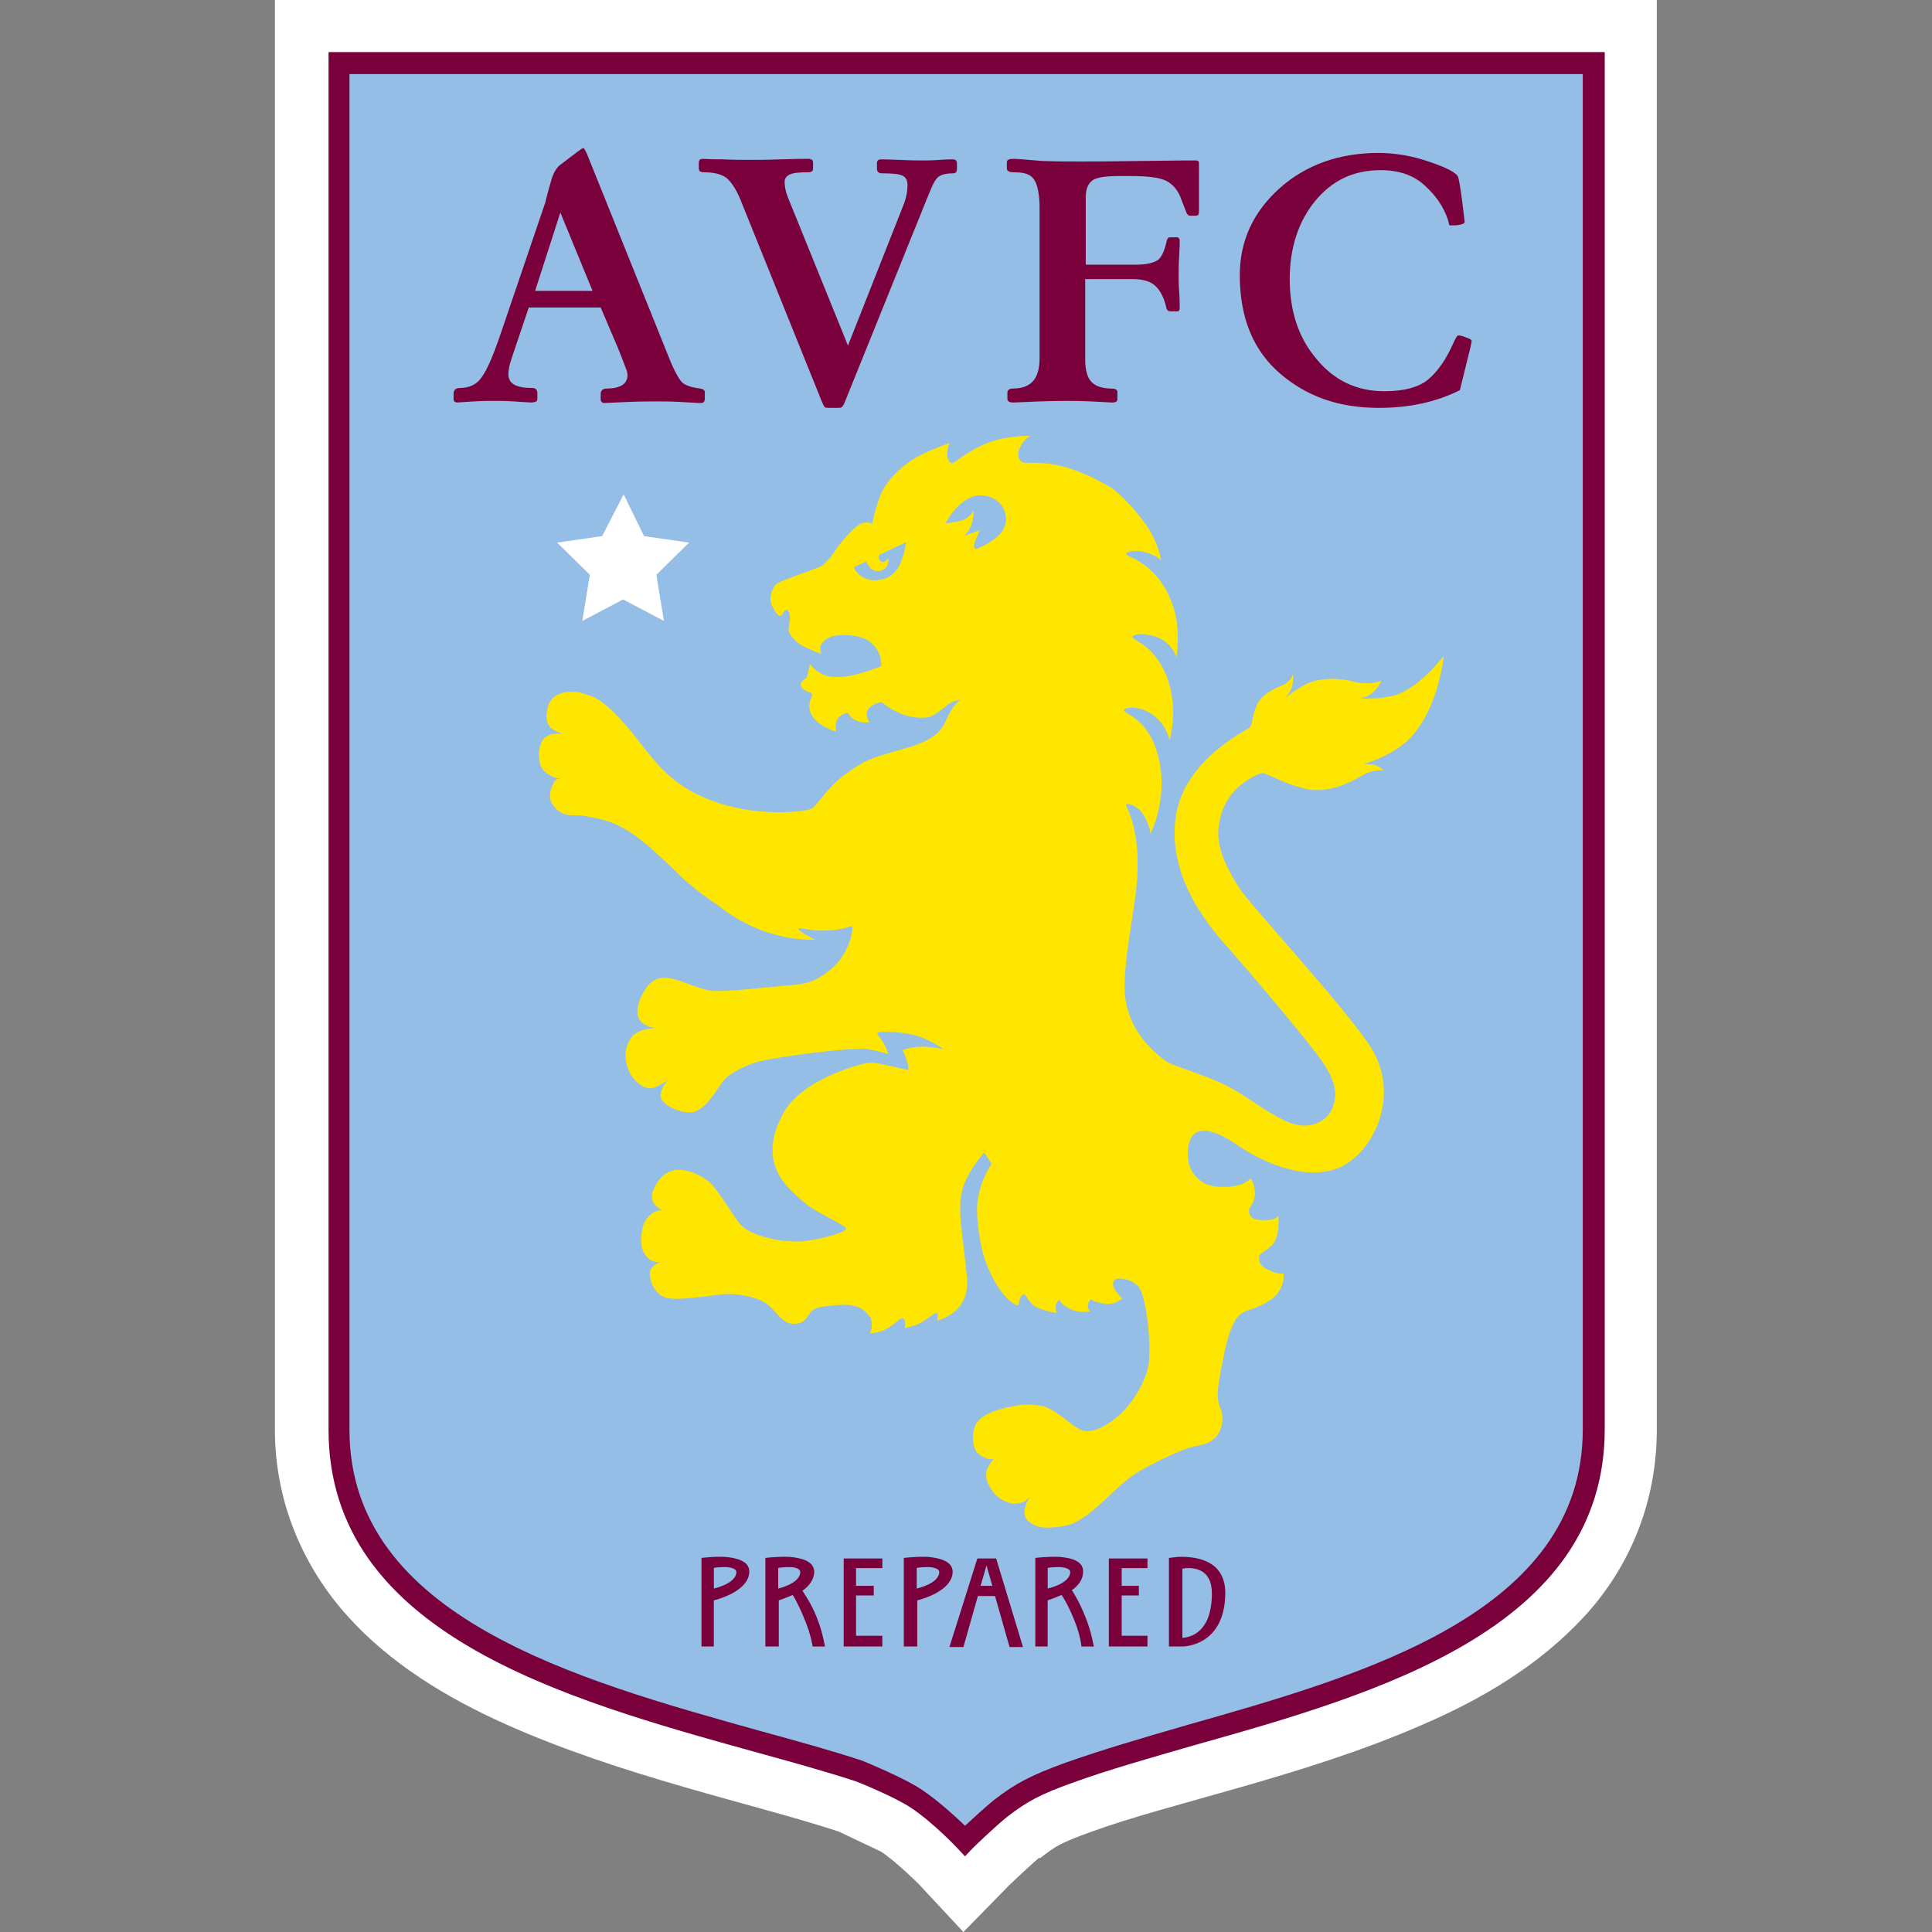
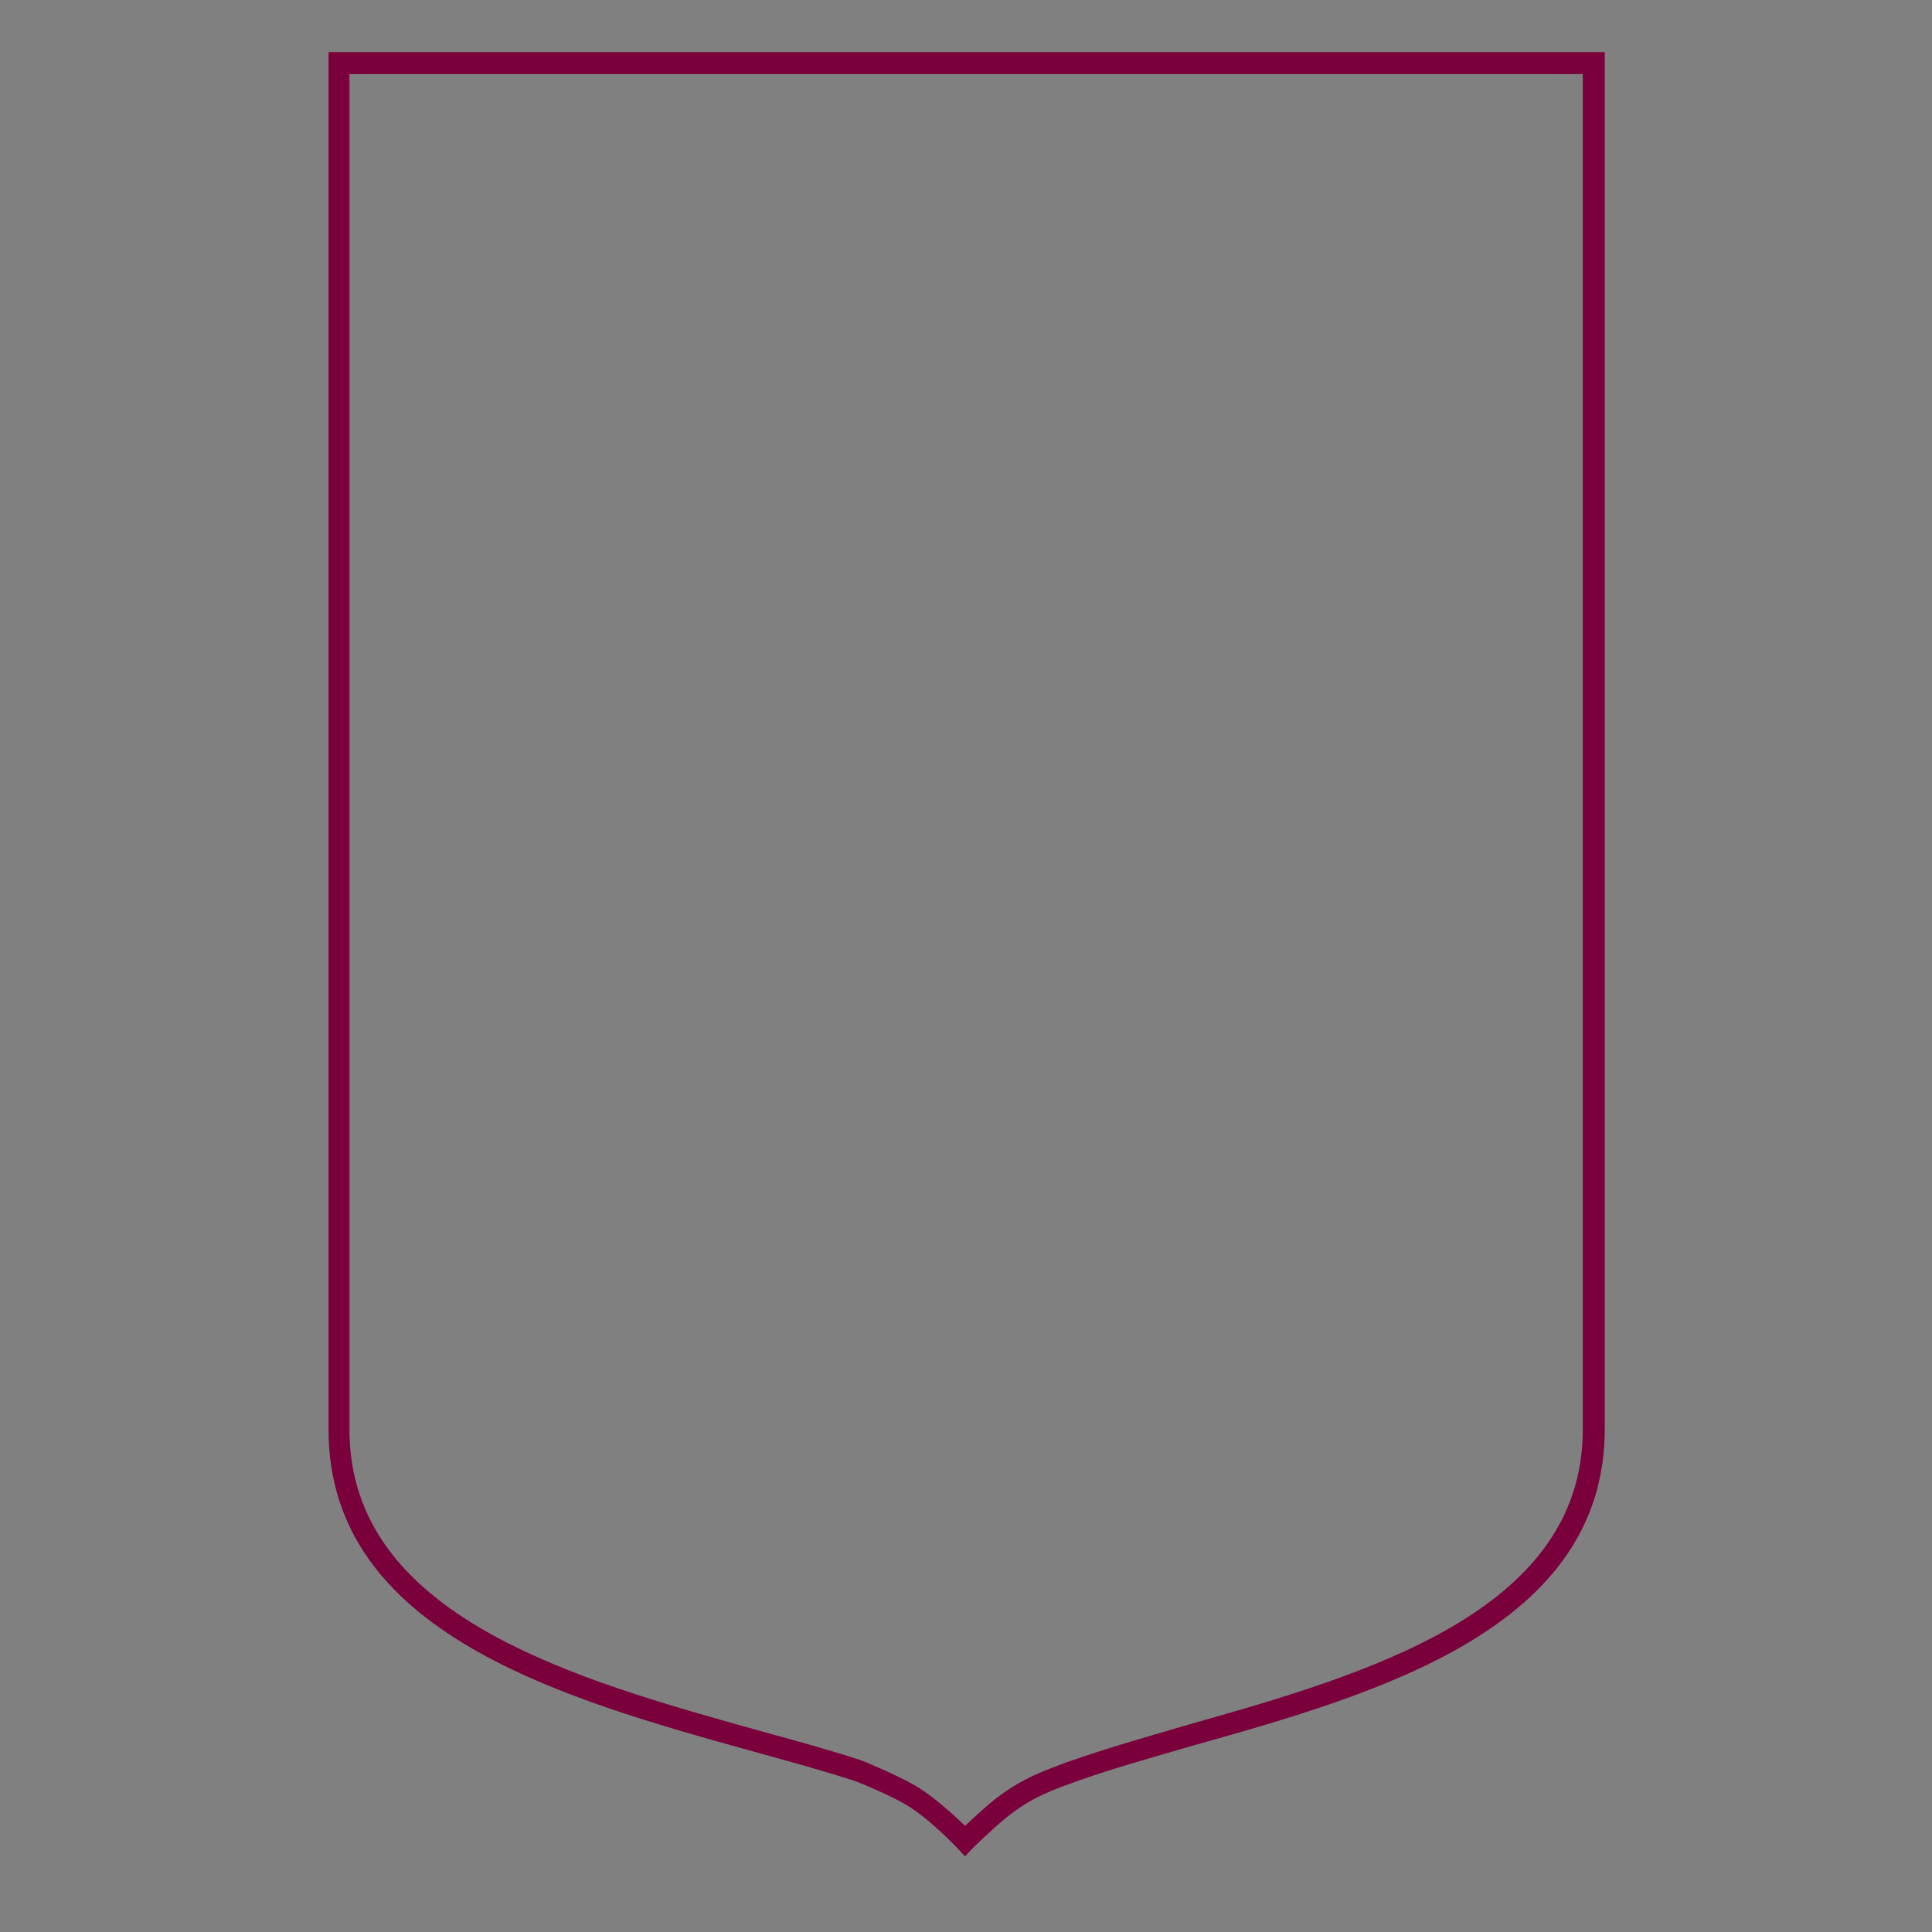
<svg xmlns="http://www.w3.org/2000/svg" version="1.1" id="Layer_1" x="0px" y="0px" viewBox="0 0 512 512" style="enable-background:new 0 0 512 512;" xml:space="preserve">
  <rect x="0" y="0" width="512" height="512" fill="#808080" stroke="none" />
  <style type="text/css">
	.st0{fill:#FFFFFF;}
	.st1{fill:#94BEE5;}
	.st2{fill:#7A003C;}
	.st3{fill:#FFE600;}
</style>
  <g id="XMLID_1_">
    <g id="g2716">
-       <path id="path2722" class="st0" d="M255.31,512l-11.8-12.66c0,0-6.12-6.12-10.1-8.68c-0.28-0.14-9.67-4.55-11.09-5.26    c-22.47-7.4-57.6-14.65-88.6-28.59c-15.5-6.97-30.29-15.93-41.67-28.59s-19.2-29.72-19.2-49.35V16.78V0h16.78h332.66h16.78v16.78    v362.1c0,19.91-7.68,37.12-19.48,49.78s-26.6,21.48-42.38,28.3c-31.43,13.8-66.99,20.76-88.32,28.59    c-8.11,2.99-8.96,3.56-13.37,6.97v-0.28c-1.71,1.28-8.11,7.4-8.11,7.4L255.31,512L255.31,512z" />
-     </g>
-     <path id="path2724" class="st1" d="M265.27,479.15c5.26-4.12,9.1-6.12,17.92-9.39c47.22-17.35,139.24-27.59,139.24-91.02V16.78   H89.76v362.1c0,62.29,89.6,74.52,137.96,90.6c0,0,10.81,4.41,15.22,7.4c6.4,4.27,12.66,11.09,12.66,11.09   S261.71,481.99,265.27,479.15" />
+       </g>
    <path id="XMLID_2_" class="st2" d="M255.74,491.95l-1.99-2.13c0,0-6.26-6.68-12.23-10.67c-4.12-2.84-14.65-7.11-14.79-7.11   c-7.82-2.56-17.07-5.12-26.88-7.82c-50.2-13.94-112.78-31.29-112.78-85.33V13.8h338.2v364.94c0,52.91-60.3,70.12-108.8,83.77   c-11.8,3.41-22.9,6.54-32.28,9.96c-8.39,2.99-12.09,4.98-17.21,8.96l0,0c-3.41,2.7-9.24,8.39-9.24,8.39L255.74,491.95z    M92.61,19.63v359.25c0,49.64,60.3,66.28,108.66,79.79c9.81,2.7,19.2,5.26,27.31,7.96c0.57,0.28,11.24,4.55,15.93,7.82   c4.41,2.99,8.68,6.97,11.24,9.39c2.13-1.99,5.4-4.98,7.68-6.83l0,0c5.69-4.41,9.81-6.54,18.77-9.81   c9.53-3.41,20.76-6.68,32.57-10.1c46.65-13.23,104.68-29.72,104.68-78.22V19.63H92.61z" />
-     <path id="path2728" class="st0" d="M165.28,130.99l5.4,11.09l11.95,1.71l-8.68,8.53l1.99,12.23l-10.81-5.69l-10.81,5.69l1.99-12.23   l-8.68-8.53l11.95-1.71L165.28,130.99" />
-     <path id="path2730" class="st2" d="M154.62,39.25c-0.28,0-0.85,0.43-1.42,0.85l-4.69,3.56c-1,0.71-1.85,2.13-2.42,4.12   c-0.57,1.99-1.14,3.98-1.56,5.83L132.29,89.6c-1.71,4.84-3.13,8.25-4.55,10.24c-1.28,1.99-3.27,2.99-5.97,2.99   c-1,0-1.56,0.57-1.56,1.42v1.56c0,0.57,0.43,0.85,1,0.85c0.43,0,1.85-0.14,4.41-0.28c2.42-0.14,4.27-0.14,5.4-0.14   c1.14,0,2.84,0,5.12,0.14c2.28,0.14,3.84,0.28,4.55,0.28c1.14,0,1.71-0.28,1.71-0.85v-1.71c0-0.71-0.43-1.28-1.28-1.28   c-4.41,0-6.4-1.14-6.4-3.7c0-1,0.28-2.56,1-4.55l4.41-13.08h19.06l4.55,10.67c1,2.56,1.71,4.27,1.99,5.12   c0.28,0.71,0.57,1.42,0.57,2.13c0,2.28-1.85,3.56-5.55,3.56c-1,0-1.56,0.57-1.56,1.42v1.56c0,0.43,0.43,0.85,0.85,0.85   c0.71,0,2.84-0.14,6.4-0.28c3.7-0.14,6.26-0.14,7.54-0.14c1.56,0,3.7,0,6.26,0.14c2.7,0.14,4.55,0.28,5.55,0.28   c0.71,0,1-0.43,1-1.28v-1.56c0-0.57-0.43-0.85-1.28-1c-2.28-0.28-3.98-0.85-4.84-1.71c-0.85-1-1.99-2.99-3.13-5.83l-22.04-54.76   C155.04,39.68,154.76,39.25,154.62,39.25L154.62,39.25z M365.25,40.53c-10.24,0-19.2,3.13-26.17,9.39   c-7.11,6.4-10.52,14.08-10.52,23.04c0,11.24,3.56,19.91,10.67,26.03c7.11,6.12,15.64,9.1,26.17,9.1c8.11,0,15.22-1.56,21.48-4.69   l2.84-11.52c0.14-0.71,0.28-1.28,0.28-1.42c0-0.43-0.43-0.71-1.42-1c-1-0.43-1.71-0.57-2.13-0.57c-0.28,0-0.71,0.71-1.28,1.99   c-1.99,4.55-4.27,7.68-6.83,9.81c-2.56,1.99-6.26,2.99-11.52,2.99c-7.25,0-13.23-2.84-17.92-8.53c-4.84-5.69-7.11-12.8-7.11-21.19   c0-8.25,2.28-15.22,6.68-20.62s10.1-8.25,17.35-8.25c4.84,0,8.68,1.28,11.66,3.98c2.99,2.7,5.12,5.69,6.26,9.24   c0.14,0.57,0.28,1,0.28,1.28c0.14,0.14,0.28,0.14,0.57,0.14c0.43,0,1.28,0,2.13-0.14c0.85-0.14,1.42-0.43,1.42-0.71   c0-0.43-0.28-2.42-0.71-5.97c-0.43-3.56-0.85-5.4-1-5.97c-0.43-1.14-2.84-2.42-7.4-3.98C374.63,41.39,369.94,40.53,365.25,40.53   L365.25,40.53z M186.19,42.1c-0.71,0-1,0.43-1,1v1.56c0,0.71,0.43,1,1.42,1c2.42,0,4.41,0.43,5.83,1.42c1.28,1,2.7,3.13,3.84,5.97   l21.62,53.62c0.28,0.57,0.43,1,0.71,1.28c0.28,0.14,0.85,0.14,1.56,0.14h1.56c0.57,0,1,0,1.28-0.14c0.28-0.14,0.43-0.57,0.71-1   l21.48-53.19c1.28-3.13,2.13-5.4,2.99-6.4c0.71-1,2.28-1.42,4.41-1.42c0.71,0,1-0.43,1-1.28v-1.42c0-0.71-0.43-1-1-1   s-1.85,0-3.7,0.14s-3.27,0.14-4.12,0.14c-1.28,0-3.41,0-6.26-0.14c-2.84-0.14-4.55-0.14-5.12-0.14c-0.71,0-1,0.43-1,1v1.42   c0,0.85,0.43,1.28,1.42,1.28c2.56,0,4.27,0.14,5.26,0.57c1,0.43,1.42,1.28,1.42,2.56c0,1.42-0.28,3.13-0.85,4.69l-14.93,37.83   l-15.79-38.97c-0.85-1.99-1-3.56-1-4.41c0-0.85,0.43-1.56,1.42-1.99c1-0.43,2.56-0.57,4.84-0.57c0.85,0,1.28-0.28,1.28-1v-1.56   c0-0.71-0.43-1-1.42-1c-0.71,0-3.13,0-7.11,0.14s-6.83,0.14-8.39,0.14c-1.71,0-4.12,0-6.97-0.14   C188.61,42.24,186.9,42.1,186.19,42.1z M268.54,42.1c-1.14,0-1.71,0.28-1.71,0.85v1.71c0,0.71,0.71,1,1.99,1   c2.7,0,4.41,0.57,5.26,1.99c0.85,1.28,1.42,3.84,1.42,7.4V95c0,2.56-0.57,4.69-1.71,5.97c-1.14,1.28-2.84,1.99-5.26,1.99   c-1,0-1.56,0.43-1.56,1v1.71c0,0.71,0.57,1,1.56,1c0.57,0,2.99-0.14,6.83-0.28c3.84-0.14,6.4-0.14,7.54-0.14   c1.28,0,3.41,0,6.4,0.14c2.99,0.14,4.98,0.28,5.4,0.28c1,0,1.42-0.28,1.42-0.85v-1.99c0-0.43-0.43-0.85-1.42-0.85   c-2.42,0-4.27-0.57-5.4-1.71c-1.14-1.14-1.71-3.13-1.71-6.12V73.96h12.52c2.7,0,4.69,0.57,5.97,1.71c1.28,1.14,2.42,3.13,2.99,5.83   c0.14,0.71,0.57,1,1,1h1.99c0.43,0,0.57-0.28,0.57-1.28c0-0.57,0-1.99-0.14-3.98c-0.14-1.99-0.14-3.27-0.14-4.12   c0-1.28,0-2.99,0.14-5.26c0.14-2.13,0.14-3.41,0.14-3.98c0-0.71-0.28-1-0.85-1h-1.71c-0.43,0-0.71,0.28-0.85,0.85   c-0.57,2.56-1.28,4.27-2.28,5.12c-1,0.71-2.84,1.28-5.55,1.28h-13.65V52.2c0-2.28,0.71-3.7,1.99-4.55c1.28-0.71,3.56-1,6.97-1h2.84   c4.84,0,8.11,0.43,9.81,1.42c1.71,1,2.99,2.56,3.84,5.12l1,2.56c0.28,0.85,0.57,1.42,1.28,1.42h1.42c0.57,0,0.85-0.28,0.85-1v-12.8   c0-0.71-0.28-0.85-0.85-0.85c-0.85,0-5.69,0-14.36,0.14c-8.53,0.14-13.94,0.14-16.07,0.14c-2.7,0-6.12,0-10.24-0.14   C271.52,42.24,269.25,42.1,268.54,42.1L268.54,42.1z M148.5,56.32l8.53,20.76h-15.22L148.5,56.32z M192.16,412.59   c-3.27-0.14-6.26,0.28-6.26,0.28v23.47h3.27v-12.23c0,0,9.39-2.13,9.39-7.68C198.56,413.72,195.29,412.87,192.16,412.59z    M209.23,412.59c-3.27-0.14-6.4,0.28-6.4,0.28v23.47h3.56v-12.23c0,0,1.71-0.57,3.7-1.42c0.28,0.43,1.42,2.28,2.99,6.12   c1.85,4.27,2.28,7.54,2.28,7.54h3.27c0,0-0.71-4.27-2.28-7.96c-1.28-3.27-3.13-5.97-3.7-6.83c1.71-1.14,3.13-2.99,3.13-5.12   C215.63,413.72,212.5,412.87,209.23,412.59z M245.92,412.59c-3.27-0.14-6.4,0.28-6.4,0.28v23.47h3.56v-12.23   c0,0,9.39-2.13,9.39-7.68C252.32,413.72,249.05,412.87,245.92,412.59z M280.77,412.59c-3.27-0.14-6.4,0.28-6.4,0.28v23.47h3.27   v-12.23c0,0,1.71-0.57,3.7-1.42c0.28,0.43,1.56,2.28,3.13,6.12c1.85,4.27,2.13,7.54,2.13,7.54h3.27c0,0-0.71-4.27-2.28-7.96   c-1.28-3.27-2.99-6.26-3.56-6.97c1.71-1.14,2.99-2.84,2.99-4.84C287.17,413.72,284.04,412.87,280.77,412.59z M312.2,412.59   c-1.42,0.14-2.42,0.28-2.42,0.28v23.47h3.56c0,0,11.38,0.14,11.38-14.36C324.57,413.16,316.47,412.44,312.2,412.59z M223.59,413.01   v2.56v4.69v2.56v10.67v2.84h10.24v-2.84h-6.97v-10.67h4.69v-2.56h-4.69v-4.69h6.97v-2.56H223.59z M259.01,413.01l-7.4,23.47h3.7   l3.84-13.51h4.55l3.84,13.51h3.56l-7.11-23.47h-1.99H259.01z M293.85,413.01v2.56v4.69v2.56v13.51h10.24v-2.84h-6.83v-10.67h4.55   v-2.56h-4.55v-4.69h6.83v-2.56H293.85z M261.43,414.86l1.56,5.4h-3.13L261.43,414.86z M192.16,415.29c1.42,0,2.99,0.43,2.99,1.28   c0,3.13-5.97,4.41-5.97,4.41v-5.4C189.18,415.43,190.6,415.29,192.16,415.29L192.16,415.29z M209.23,415.29   c1.42,0,2.84,0.43,2.84,1.28c0,3.13-5.83,4.41-5.83,4.41v-5.4C206.24,415.43,207.81,415.29,209.23,415.29L209.23,415.29z    M245.92,415.29c1.42,0,2.99,0.43,2.99,1.28c0,3.13-5.97,4.41-5.97,4.41v-5.4C242.94,415.43,244.36,415.29,245.92,415.29   L245.92,415.29z M280.63,415.29c1.42,0,2.99,0.43,2.99,1.28c0,3.13-5.97,4.41-5.97,4.41v-5.4   C277.64,415.43,279.2,415.29,280.63,415.29L280.63,415.29z M314.19,415.57c2.42-0.14,6.97,0.28,6.97,6.68   c0,10.52-5.83,11.66-7.82,11.8v-18.35C313.48,415.72,313.62,415.72,314.19,415.57L314.19,415.57z" />
-     <path id="path2776" class="st3" d="M265.69,140.66c-1.99,2.99-6.97,4.84-6.97,4.84s-1.14,0-0.28-2.13   c0.85-1.85,1.14-2.84,1.14-2.84l-3.98,1.42c0,0,1.42-1.28,1.99-3.41c0.57-2.13,0.43-3.41,0.43-3.41s-0.57,1.71-2.56,2.56   c-1.56,0.71-4.84,1-4.84,1s3.84-7.96,9.96-7.4C266.55,132.12,267.68,137.67,265.69,140.66L265.69,140.66z M238.53,149.48   c-0.71,1.71-2.56,3.56-4.41,3.98c-1.71,0.43-3.13,0.43-4.27,0c-2.99-1-3.56-3.13-3.56-3.13l3.27-1.56   c0.57,1.56,1.71,2.56,2.99,2.56c1.28,0,2.28-0.57,2.7-1.71c0.28-0.71,0.14-1.71,0.14-1.71s-0.43,0.85-1.28,1   c-0.57,0-1.56-0.43-1.14-1.85l7.25-3.41C240.09,143.64,239.81,146.63,238.53,149.48L238.53,149.48z M382.6,173.8   c0,0-6.68,9.1-13.8,10.67c-4.98,1-8.53,0.57-8.53,0.57s1.85-0.14,3.27-1.28c1.71-1.28,2.56-3.41,2.56-3.41s-2.99,1.56-7.96,0.14   c-2.28-0.57-7.25-1.14-11.09,0.43c-2.99,1.14-6.54,4.12-6.54,4.12s1.14-1.14,1.71-2.56c0.71-1.85,0.43-3.84,0.43-3.84   s-0.43,1.99-2.84,2.99c-1.42,0.57-4.69,1.99-6.12,4.12c-1.85,2.84-1.71,6.26-2.42,6.97c-0.57,0.71-18.77,8.96-19.91,25.6   c-1.28,16.64,11.24,29.58,15.36,34.28c4.12,4.69,21.33,24.89,24.18,29.44c2.28,3.56,4.12,7.4,1.99,12.09   c-1.28,2.7-5.69,5.97-12.09,2.99c-6.54-2.99-10.95-7.4-17.78-10.38c-5.55-2.42-11.8-4.27-13.37-5.12   c-1.14-0.71-10.52-6.83-11.52-17.92c-0.71-8.68,2.7-22.04,3.27-31.43c0.71-12.94-2.99-18.49-2.99-18.92   c-0.14-0.85,3.27,0.14,4.69,2.7c1.99,3.56,1.71,4.98,1.71,4.98s4.41-8.25,2.56-18.63c-2.13-11.8-9.39-13.23-9.53-14.08   c0-0.71,2.13-1.14,4.55-0.43c6.4,1.99,7.54,8.25,7.54,8.25s2.7-8.68-1-17.49c-3.56-8.11-8.68-8.82-8.82-9.81   c-0.14-0.43,1.56-1.28,5.12-0.43c5.4,1.28,6.54,5.83,6.54,5.83s1.28-7.54-1-13.94c-4.12-11.52-12.37-12.66-12.37-13.51   c0-0.57,2.42-1.14,4.69-0.57c3.98,1.14,4.55,2.28,4.55,2.28s-0.14-2.7-2.42-6.97c-2.42-4.55-8.25-10.67-10.67-12.23   c-13.51-8.11-20.76-6.4-23.18-6.68c-0.71,0-1.99-1.28-1.42-3.13c1-2.99,2.99-3.98,2.99-3.98s-5.69-0.14-10.81,1.71   c-5.97,2.28-9.1,5.55-9.81,5.55c-0.57,0-1.42-1.14-1.28-2.56c0-2.13,0.71-2.84,0.71-2.84s-7.11,2.42-10.52,4.84   c-2.42,1.71-5.97,4.55-7.82,8.82c-1.42,3.41-2.28,7.82-2.28,7.82s-1.56-1.14-3.84,0.43c-2.28,1.71-4.84,4.98-6.12,6.83   c-1.14,1.85-2.99,3.84-4.27,4.27c-1.42,0.57-9.39,3.27-10.95,4.27c-1.42,0.85-1.99,3.84-1.71,4.98c0.14,0.57,0.71,1.85,1.85,3.27   c0.71,0.71,1.14,0.14,1.56-0.71c0.28-0.43,0.57-0.71,0.85-0.57c1.71,0.85,0.14,4.69,0.57,5.83c0.57,1.28,1.71,2.56,3.13,3.41   c1.85,1.14,5.4,2.42,5.4,2.42s-0.57-1.71,0.14-2.7c0.57-0.85,1.99-1.99,3.56-2.13c2.84-0.43,7.25-0.14,9.53,1.85   c3.13,2.7,2.7,6.26,2.7,6.26s-5.69,2.13-8.39,2.56c-2.7,0.43-4.84,0.43-6.83-0.28c-1.99-0.71-3.7-2.84-3.7-2.84   s-0.57,3.13-0.85,3.56c-0.14,0.28-1.71,1-1.56,1.85c0.28,1.85,2.7,1.99,2.99,2.42c0.43,0.57-1.56,2.42-0.28,5.26   c0.71,1.56,2.28,2.84,3.7,3.56c1.56,0.85,2.99,1.28,2.99,1.28s-0.57-2.28,0.71-3.84c0.71-0.85,1.99-1.14,2.28-1.14   c0.43,0.14,0.43,1,1.99,1.85c1.71,1,3.84,0.57,3.84,0.57s-1.56-1.99-0.14-3.7c1-1.14,3.13-1.71,3.41-1.56   c0.43,0.14,2.28,2.28,6.68,3.56c1.99,0.57,5.26,0.85,6.68,0c3.7-1.99,3.7-3.56,7.54-4.27c0,0-1.99,1-3.98,5.69   c-1.71,4.27-6.4,5.83-9.39,6.83c-3.56,1.14-7.54,1.99-11.24,3.56c-2.42,1.14-5.4,3.13-8.25,5.55c-2.7,2.42-5.26,6.4-6.68,7.25   s-13.51,2.28-24.89-1.56c-11.38-3.84-15.64-9.67-20.48-15.79c-4.98-6.54-9.67-11.24-12.8-12.37c-2.99-1.14-4.84-1.56-7.54-1   c-1.99,0.43-3.56,1.71-4.12,3.56c-0.85,2.99-0.28,4.55,0.43,5.4c0.85,1.14,3.41,1.99,3.41,1.99s-3.13-0.57-4.84,1.14   c-1.71,1.56-2.13,6.97,0.28,8.96c1.99,1.71,3.98,1.71,3.98,1.71s-1.28,0-1.71,1c-0.85,1.56-1.56,3.98-0.43,5.69   c2.84,4.27,5.69,2.56,8.82,3.27c4.41,0.85,5.97,1.14,9.1,2.7c4.84,2.42,9.67,6.97,14.36,11.52c5.55,5.55,10.24,8.39,11.8,9.53   c12.66,10.1,25.6,8.96,25.6,8.96s-1-0.43-2.7-1.42c-1.28-0.71-2.13-1.56-1.71-1.56c0.85-0.14,3.84,0.85,7.82,0.57   c3.98-0.14,5.83-1.14,6.26-1.14c0.71,0.14-0.43,6.68-4.69,10.67c-4.27,3.84-6.97,4.69-11.66,4.98c-3.98,0.28-17.92,1.99-21.05,1.42   c-3.13-0.43-8.11-2.84-10.1-3.13c-1.99-0.28-3.56-0.71-5.83,1.14c-2.13,1.99-4.27,6.83-3.13,9.24c1.14,2.42,4.55,2.7,4.55,2.7   s-4.84,0-6.54,2.56c-1.42,2.13-2.28,4.84-0.43,9.1c1.14,2.42,3.84,4.55,5.83,4.27c1.85-0.28,4.27-2.13,4.27-2.13   s-2.7,3.27-1.56,5.12c1.14,1.85,4.84,3.56,7.82,3.41c2.99-0.14,5.97-4.55,7.82-7.4c2.13-3.13,5.12-4.12,8.39-5.55   c3.7-1.56,26.74-4.41,30.29-3.84c3.7,0.57,3.56,0.85,5.69,1.28c0,0-0.28-1.14-1-2.56c-1-1.71-2.13-2.7-1.85-2.99   c0.28-0.43,5.26-0.43,9.24,0.43c4.69,1.14,8.39,3.98,8.39,3.98s-3.27-1-6.83-0.71c-2.28,0.14-4.12,0.85-4.12,0.85   c0.28,0.57,0.43,0.85,0.71,1.56c0.57,1.56,1.14,3.7,0.71,3.7c-0.43,0-2.28-0.57-4.55-1c-2.7-0.57-3.84-1-6.12-0.85   c-1.42,0.14-17.49,4.12-22.47,13.51c-4.69,8.82-2.28,13.8-0.85,16.5s5.97,6.54,7.4,7.68c2.28,1.85,10.24,5.4,10.24,6.26   c0,0.71-5.26,2.56-11.09,3.27c-5.97,0.57-14.51-1.42-17.07-4.55c-1.71-1.99-5.26-8.11-7.4-10.38c-2.13-2.42-7.68-4.98-11.09-3.56   c-2.42,1-3.56,2.84-4.41,4.84c-1,1.85-0.14,3.56,0.57,4.27c0.43,0.43,1.85,1.28,1.85,1.28s-1.56-0.43-3.13,1   c-1.42,1.14-2.28,2.56-2.56,5.97c-0.28,2.84,0.71,4.69,1.99,5.83c1.42,1.14,3.13,0.85,3.13,0.85s-2.7,0.85-2.84,2.84   c-0.14,1.99,1.14,5.26,3.7,6.4c2.56,1.28,11.52-0.28,15.64-0.71c2.99-0.28,8.39,0.43,11.24,2.28c1.99,1.28,3.27,3.41,4.98,4.69   c1.28,1,3.56,1.28,5.12,0.14c1.28-1,1.42-1.99,2.28-2.7c0.85-0.71,1.28-1.14,7.25-1.56c4.98-0.43,6.97,1.56,7.82,2.84   c0.28,0.43,0.43,0,0.71,1.56c0.28,2.28-0.43,3.13-0.43,3.13s2.7-0.14,4.84-1.42c1.14-0.71,2.7-1.99,2.99-2.28   c0.28-0.28,1.14-0.71,1.42,0.43c0.28,1.42-0.14,1.85-0.14,1.85s2.7-0.43,4.69-1.56c2.28-1.42,2.99-2.28,3.7-2.42   c0.43,0,0.71,0.43,0.28,1.99c0,0,8.82-1.71,7.96-11.38c-1.28-12.8-2.56-17.92-1.28-23.04c1.28-5.12,5.83-10.1,5.83-10.1l1.99,2.99   c0,0-3.41,4.69-3.84,10.95c-0.28,3.7,0.85,11.24,2.13,14.65c1.42,4.12,3.7,7.68,4.84,8.96c2.28,2.84,3.98,2.99,3.98,2.99   s0-0.71,0.43-1.99c0.28-0.85,1-1,1.14-1c0.43,0.14,0.71,1.42,2.28,2.84c1.71,1.42,6.26,2.13,6.26,2.13s-0.28-0.71-0.28-1.71   c0.14-1,0.71-1.71,1-1.71c0.43,0.14,0,0.85,2.7,2.28c2.56,1.28,5.4,0.71,5.4,0.71s-0.57-0.71-0.57-1.42c0-0.85,0.57-1.71,0.85-1.71   c0.43-0.14-0.14,0.43,3.13,1c3.13,0.71,5.12-1.28,5.12-1.28s-1.28-1.28-2.13-2.7c-0.43-0.85-0.28-1.71,0.14-2.28   c0.43-0.57,4.55-0.57,6.54,2.13c1.71,2.42,3.13,13.51,2.56,19.63c-0.43,4.55-4.69,12.66-10.81,16.36c-5.26,3.27-7.25,1.85-9.1,0.57   c-2.13-1.56-5.97-4.84-8.53-5.26c-2.42-0.43-4.98-0.43-6.97,0c-1.56,0.43-0.85,0-3.84,0.85c-1.99,0.57-5.26,1.56-6.68,4.12   c-1.14,2.28-1,6.4,0.85,7.82c1.85,1.42,3.56,1.71,4.41,0.85c0,0-1,0.85-1.71,2.13c-1.14,1.99-1.14,3.7,0.71,6.54   c1.56,2.42,4.27,3.41,5.4,3.56c1.99,0.14,3.13-0.43,3.13-0.43s0.43-0.14,1.56-1.42c0,0-2.28,3.41-1,5.83   c0.71,1.14,2.84,2.42,5.26,2.42c3.27,0,6.4-0.57,7.82-1.42c2.42-1.28,4.41-2.84,6.12-4.41c3.13-2.7,5.97-5.97,10.1-8.68   c2.28-1.42,11.38-6.26,15.64-7.11c2.42-0.43,3.56-0.71,5.12-2.13c1.42-1.28,2.84-4.84,1.42-7.96s-0.28-7.54,0.85-13.51   c1.14-5.97,2.7-9.96,4.55-11.38c1.85-1.42,4.12-1.14,7.82-3.7c4.12-2.7,3.56-7.11,3.56-7.11s-1.14,0.57-4.27-1   c-2.56-1.28-2.28-2.99-2.13-3.56c0.14-0.71,0.85-0.71,3.13-2.7c2.56-2.28,1.85-7.96,1.85-7.96s-0.85,1.28-3.56,1.14   c-1.99,0-3.84-0.14-4.12-1.85c-0.43-1.71,1.14-1.99,1.42-4.41c0.43-2.99-1.14-4.84-1.14-4.84s-1.14,1.99-5.97,2.28   c-2.99,0.14-4.69-0.28-5.97-0.85c-1.85-0.85-3.98-3.13-4.41-5.55c-0.85-4.69,0.71-6.83,1.28-7.4c1.85-1.99,6.12-1.14,11.38,2.56   c5.97,4.12,17.78,10.1,27.31,6.12c8.82-3.7,16.92-19.48,7.68-32.85c-8.25-11.95-31.86-37.26-34.42-41.53   c-2.28-3.7-6.12-9.96-5.26-16.07c0.71-5.26,3.13-8.68,5.55-10.67c2.28-1.99,5.26-3.41,6.12-3.41c0.85-0.14,7.25,3.7,12.8,4.41   c5.26,0.57,10.1-1.71,13.65-3.84c2.99-1.71,5.69-1.28,5.69-1.28c-1.28-0.85-0.85-0.85-2.42-1.42c-0.85-0.28-2.84-0.28-2.84-0.28   s8.25-2.42,12.52-7.25C381.46,187.02,382.6,173.8,382.6,173.8" />
  </g>
</svg>